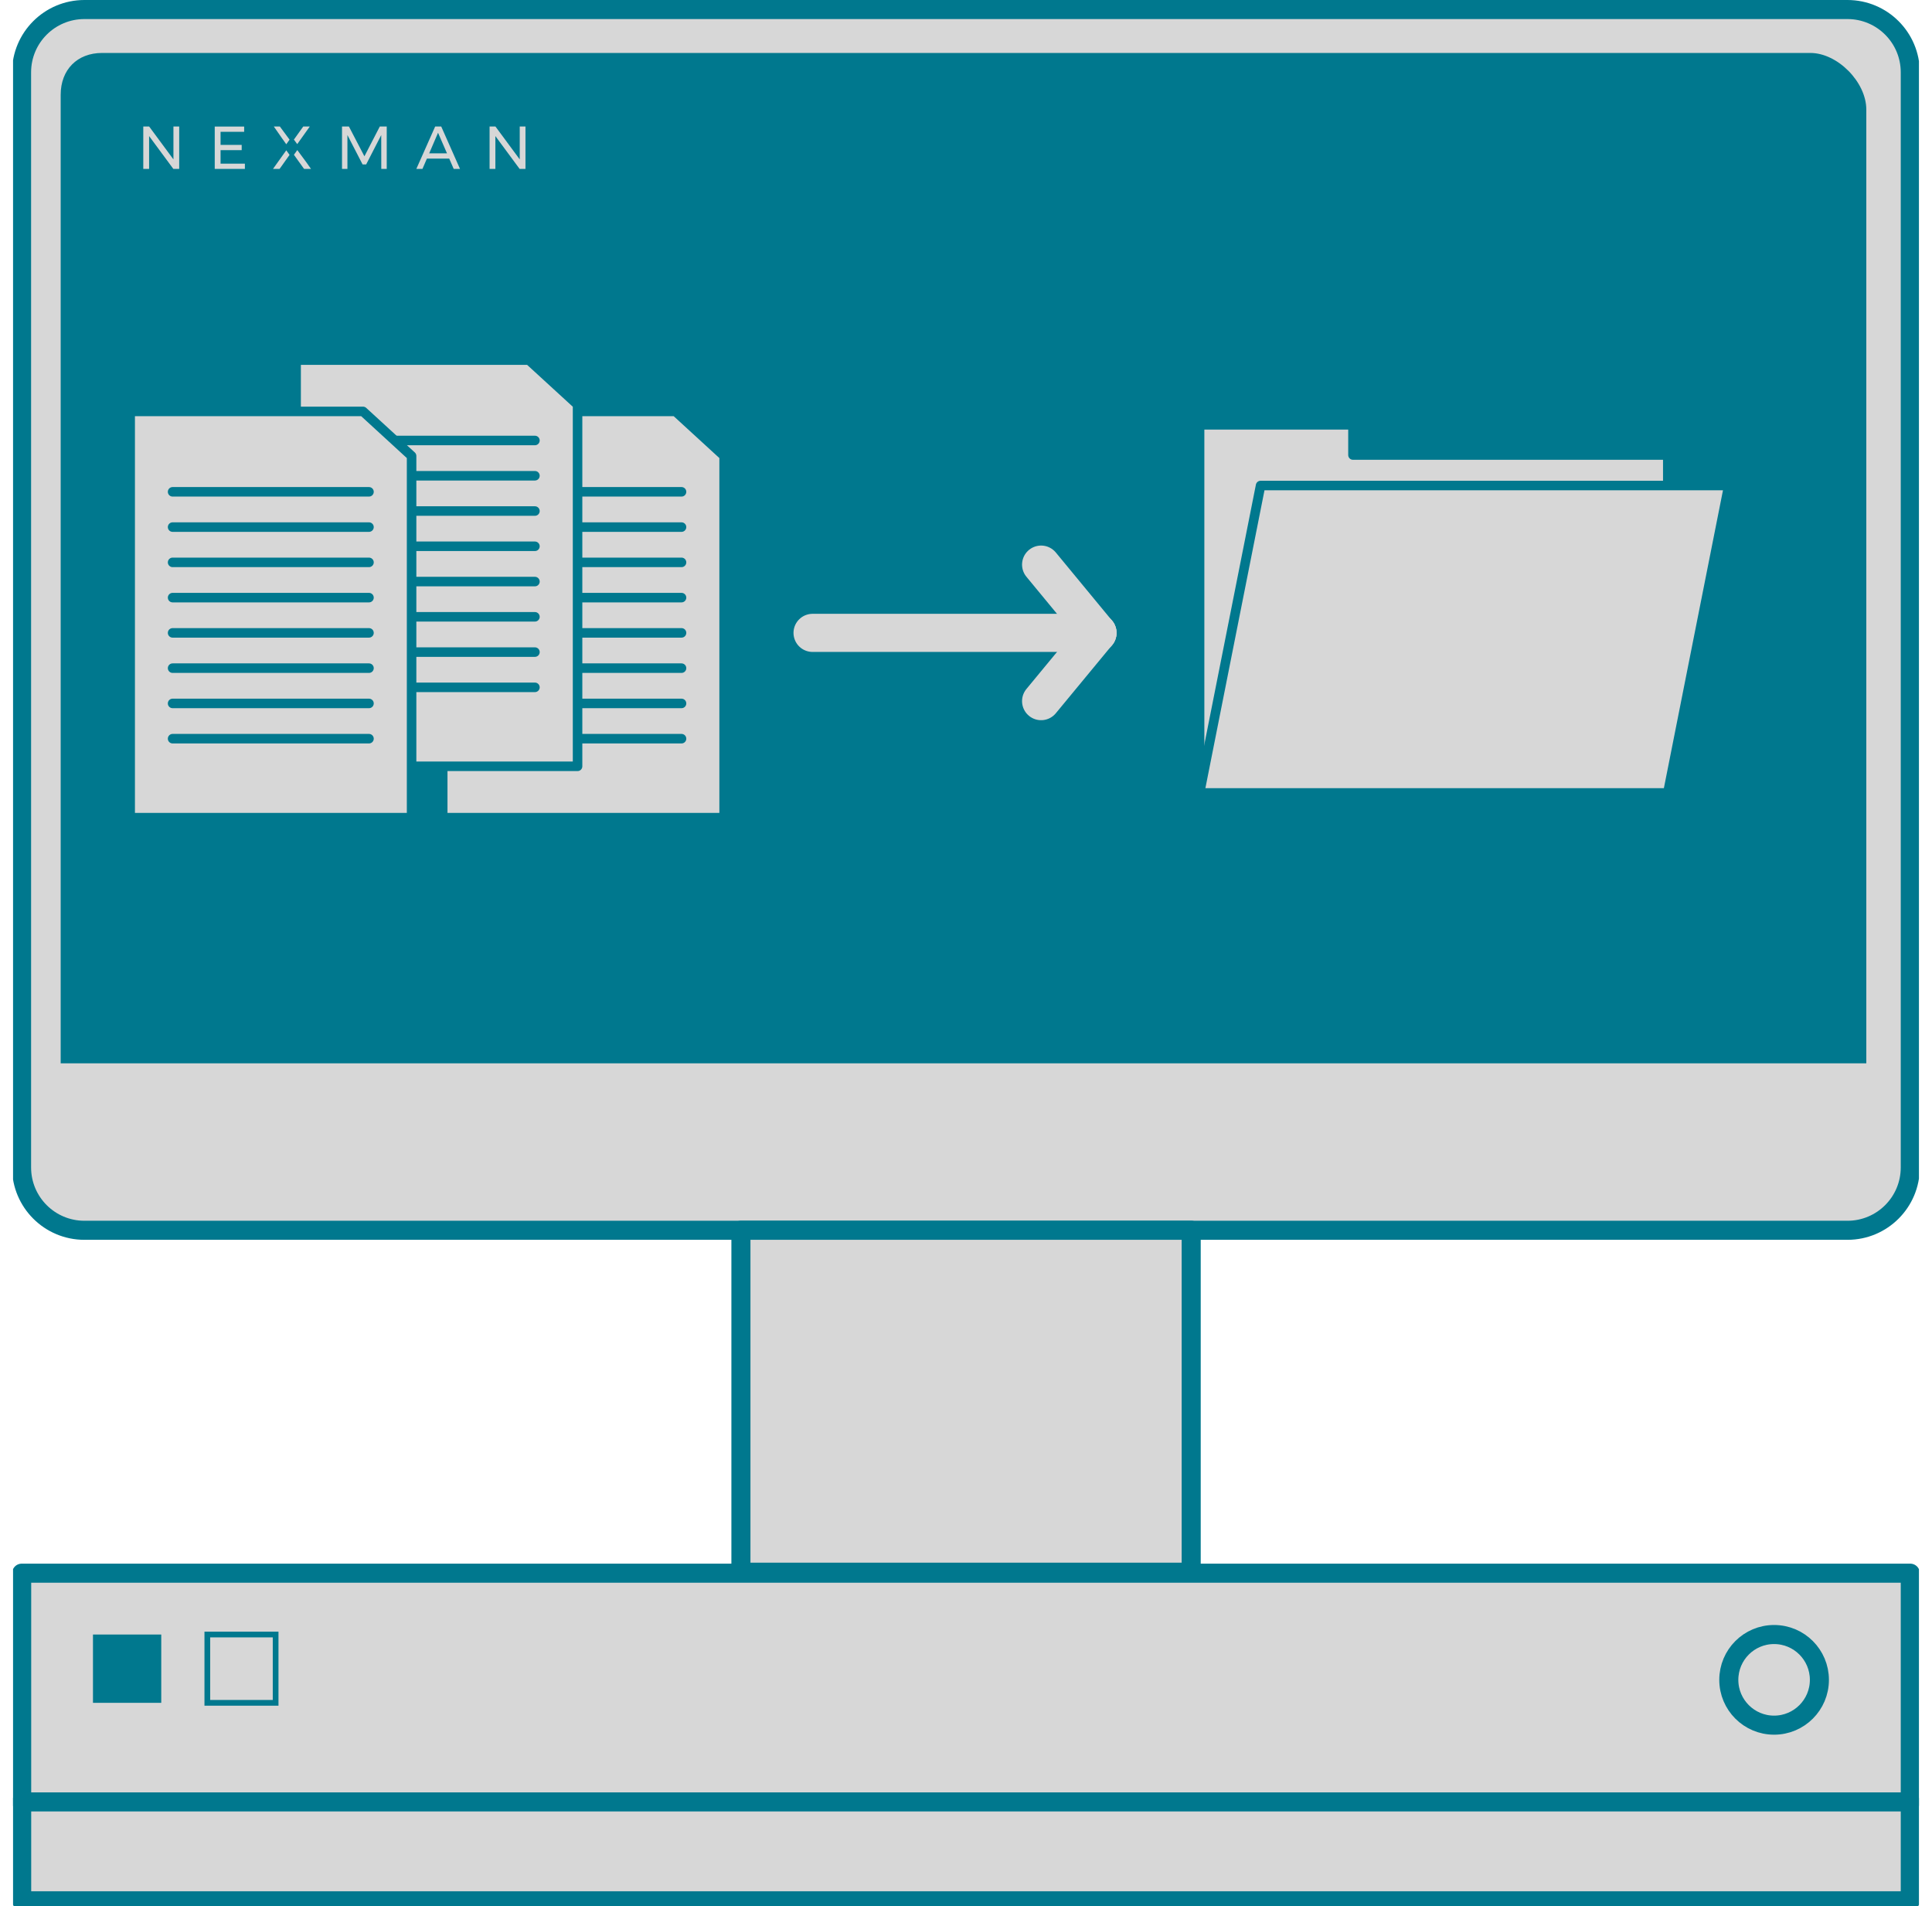
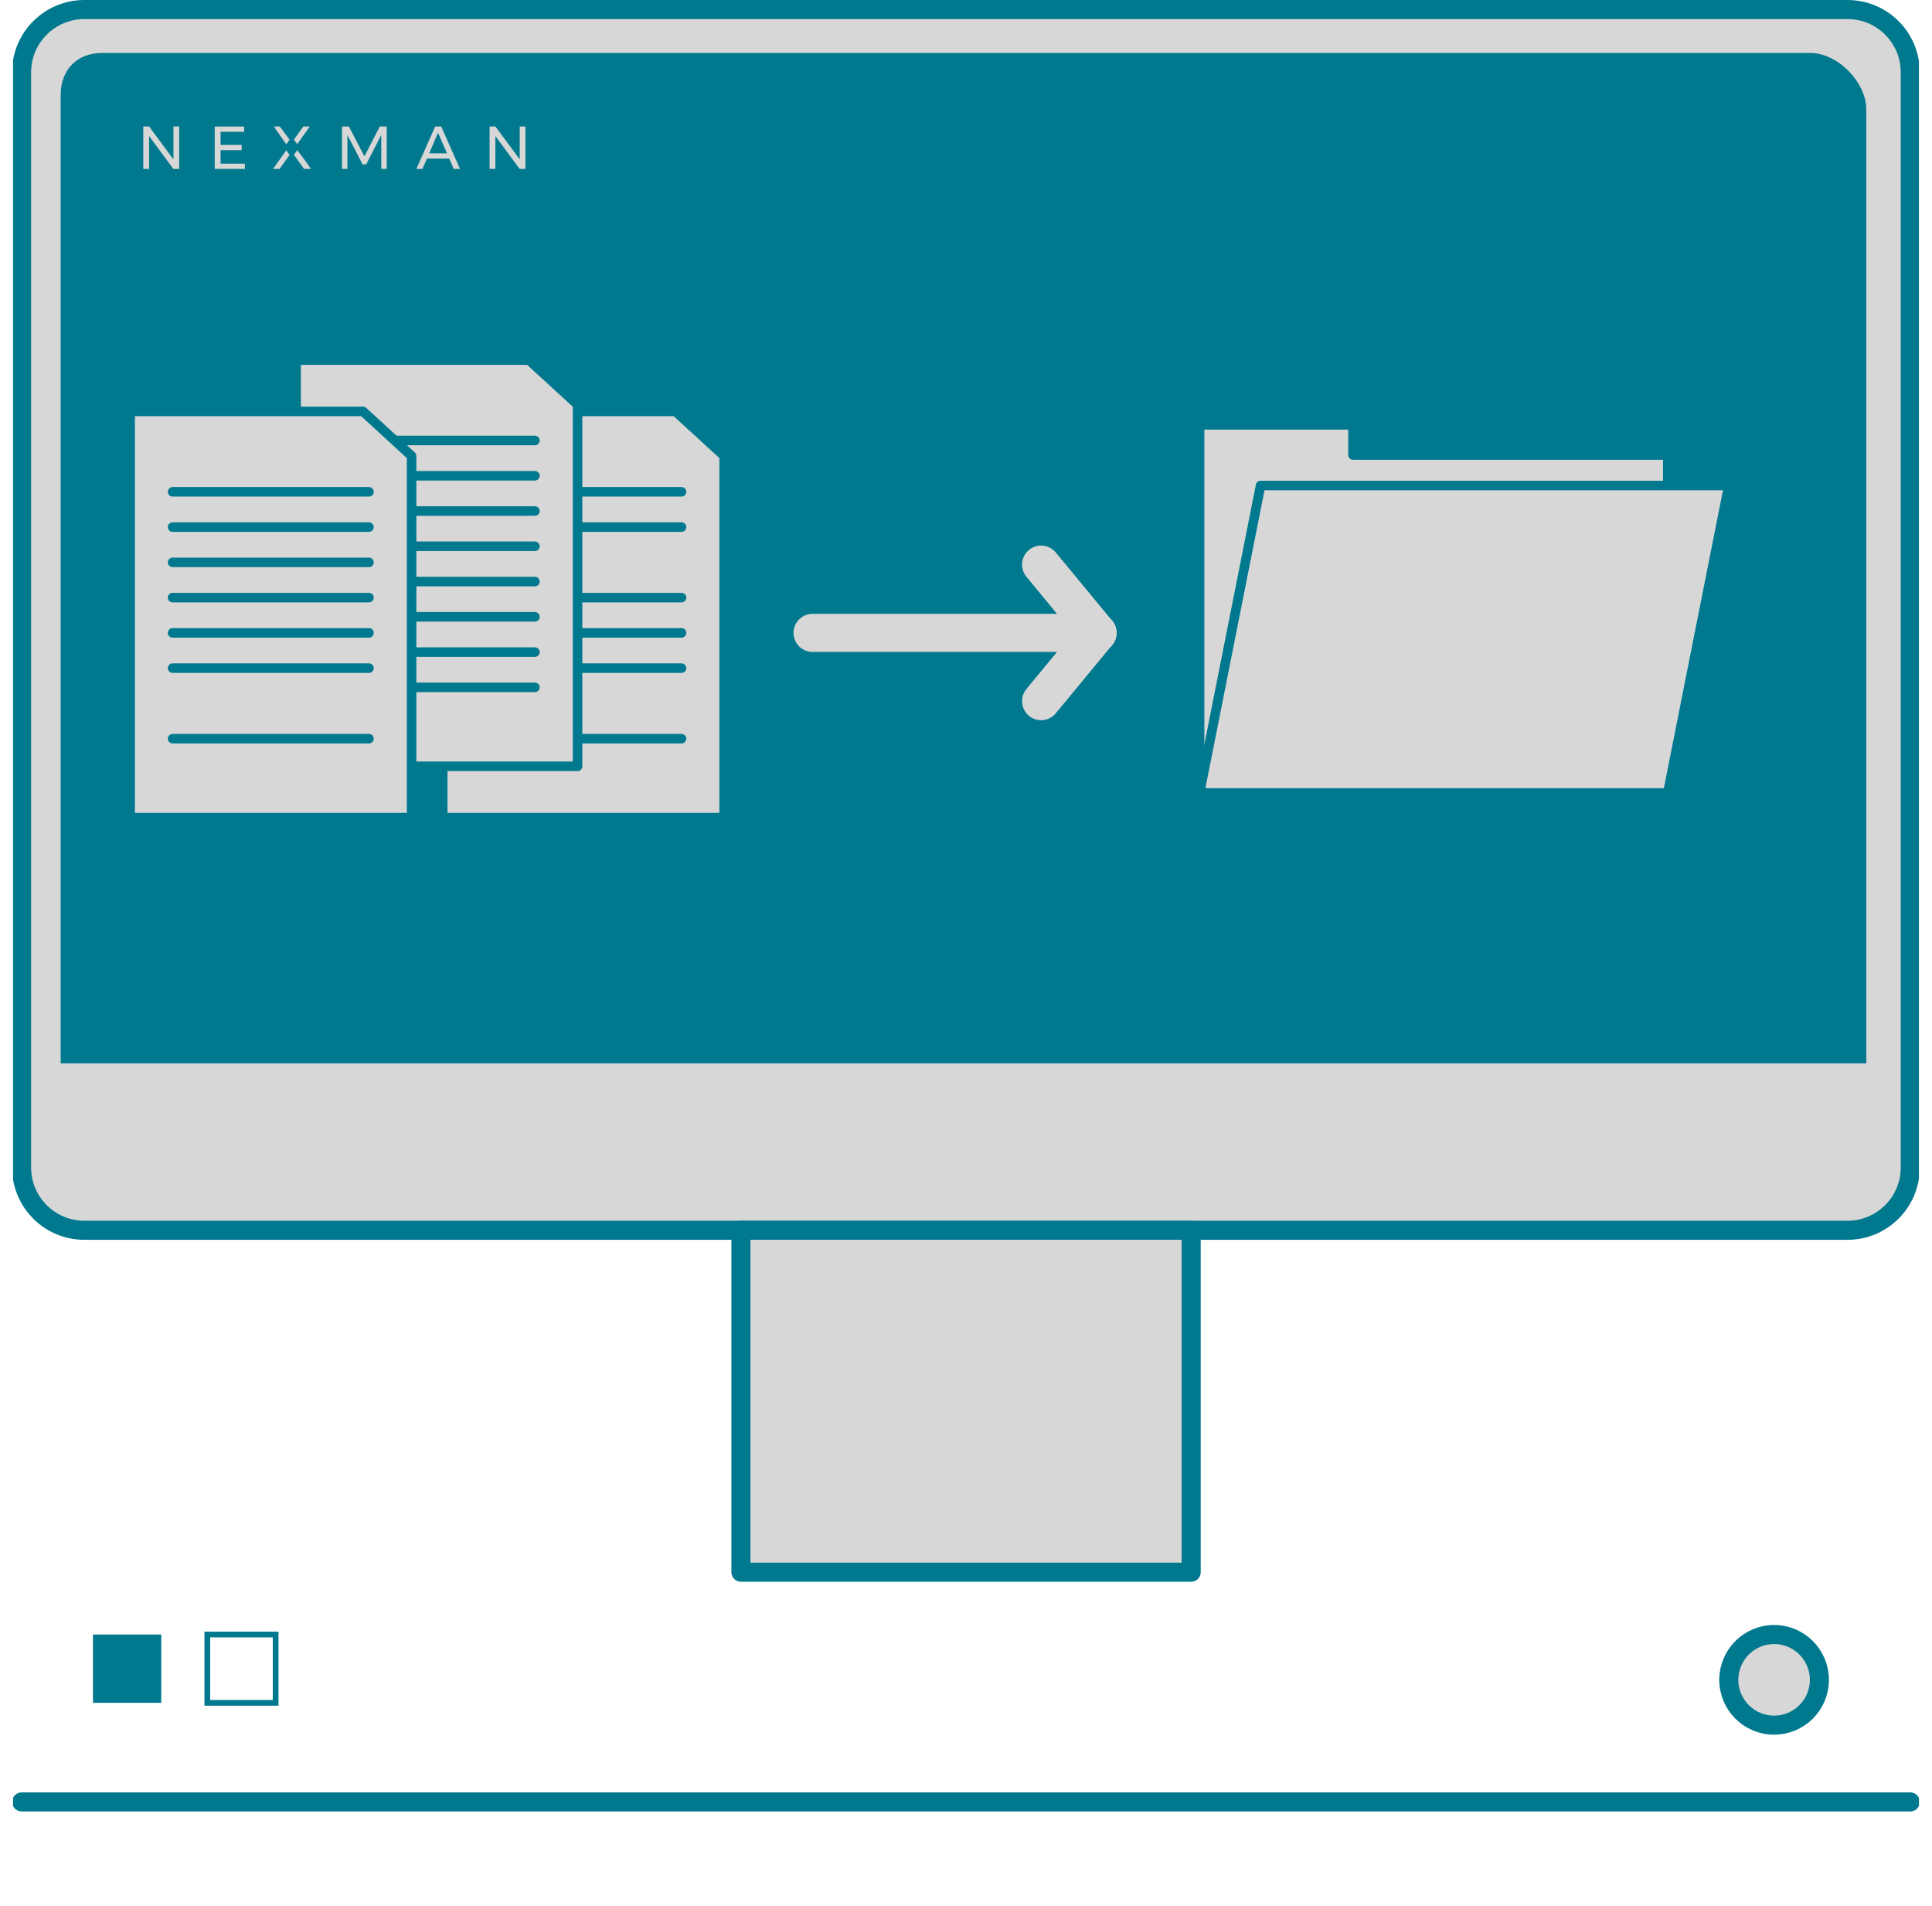
<svg xmlns="http://www.w3.org/2000/svg" width="74" height="73" viewBox="0 0 74 73" fill="none">
  <g clip-path="url(#clip0_316_9339)">
    <path d="M70.763 0.365H3.232C1.903 0.365 0.826 1.442 0.826 2.77V44.71C0.826 46.039 1.903 47.116 3.232 47.116H70.763C72.091 47.116 73.168 46.039 73.168 44.71V2.77C73.168 1.442 72.091 0.365 70.763 0.365Z" fill="#D7D7D7" stroke="#00788E" stroke-width="0.73" stroke-linecap="round" stroke-linejoin="round" />
    <path d="M2.324 40.721V3.632C2.324 2.669 2.958 2.028 3.909 2.028H69.341C70.382 2.028 71.484 3.143 71.484 4.197V40.721H2.324Z" fill="#00788E" />
    <path d="M6.639 6.468H6.864V4.845H6.643V6.104L5.713 4.845H5.488V6.468H5.711V5.211L6.639 6.468ZM8.225 6.468H9.38V6.267H8.448V5.75H9.257V5.549H8.448V5.048H9.352V4.846H8.225V6.47V6.468ZM14.604 6.468H14.813V4.845H14.547L13.958 5.986L13.364 4.845H13.1V6.468H13.307V5.172L13.888 6.297H14.025L14.602 5.172L14.604 6.468ZM17.121 5.873H16.439L16.778 5.084L17.121 5.873ZM17.378 6.468H17.619L16.9 4.845H16.668L15.947 6.468H16.181L16.351 6.074H17.206L17.378 6.468H17.378ZM20.127 6.468V4.845H19.907V6.104L18.977 4.845H18.752V6.468H18.974V5.211L19.902 6.468H20.127Z" fill="#D7D7D7" />
    <path d="M11.646 6.468H11.912L11.729 6.209L11.387 5.747L11.258 5.928L11.646 6.468ZM10.965 5.756L10.457 6.468H10.708L10.769 6.384L11.09 5.932L10.966 5.756H10.965ZM10.965 5.525L11.091 5.348L10.719 4.845H10.488L10.793 5.282L10.965 5.525V5.525ZM11.825 4.902L11.865 4.845H11.615L11.257 5.346L11.385 5.519L11.825 4.902Z" fill="#D7D7D7" />
-     <path d="M73.168 60.248H0.83V72.794H73.168V60.248Z" fill="#D7D7D7" stroke="#00788E" stroke-width="0.73" stroke-linecap="round" stroke-linejoin="round" />
    <path d="M73.168 69.008H0.83" stroke="#00788E" stroke-width="0.73" stroke-linecap="round" stroke-linejoin="round" />
    <path d="M45.625 47.115H28.379V60.21H45.625V47.115Z" fill="#D7D7D7" stroke="#00788E" stroke-width="0.73" stroke-linecap="round" stroke-linejoin="round" />
    <path d="M6.176 62.597H3.561V65.213H6.176V62.597Z" fill="#00788E" />
    <path d="M10.557 62.597H7.941V65.213H10.557V62.597Z" stroke="#00788E" stroke-width="0.219" stroke-miterlimit="10" />
    <path d="M69.687 64.333C69.687 63.374 68.91 62.597 67.952 62.597C66.994 62.597 66.217 63.374 66.217 64.333C66.217 65.291 66.994 66.068 67.952 66.068C68.91 66.068 69.687 65.291 69.687 64.333Z" fill="#D7D7D7" stroke="#00788E" stroke-width="0.73" stroke-linecap="round" stroke-linejoin="round" />
    <path d="M31.123 24.237H42.037" stroke="#D7D7D7" stroke-width="1.46" stroke-linecap="round" stroke-linejoin="round" />
    <path d="M39.877 26.851L42.035 24.238" stroke="#D7D7D7" stroke-width="1.46" stroke-linecap="round" stroke-linejoin="round" />
    <path d="M39.877 21.623L42.035 24.238" stroke="#D7D7D7" stroke-width="1.46" stroke-linecap="round" stroke-linejoin="round" />
    <path d="M51.822 17.426V16.27H45.947V17.426V19.603V30.367H63.88V20.265V17.426H51.822Z" fill="#D7D7D7" stroke="#00788E" stroke-width="0.365" stroke-linecap="round" stroke-linejoin="round" />
    <path d="M63.88 30.367H45.947L48.283 18.594H66.216L63.88 30.367Z" fill="#D7D7D7" stroke="#00788E" stroke-width="0.365" stroke-linecap="round" stroke-linejoin="round" />
    <path d="M27.736 31.313H16.957V15.756H25.875L27.736 17.462V31.313Z" fill="#D7D7D7" stroke="#00788E" stroke-width="0.365" stroke-linecap="round" stroke-linejoin="round" />
    <path d="M18.582 18.835H26.104" stroke="#00788E" stroke-width="0.365" stroke-linecap="round" stroke-linejoin="round" />
    <path d="M18.582 20.186H26.104" stroke="#00788E" stroke-width="0.365" stroke-linecap="round" stroke-linejoin="round" />
-     <path d="M18.582 21.537H26.104" stroke="#00788E" stroke-width="0.365" stroke-linecap="round" stroke-linejoin="round" />
    <path d="M18.582 22.887H26.104" stroke="#00788E" stroke-width="0.365" stroke-linecap="round" stroke-linejoin="round" />
    <path d="M18.582 24.237H26.104" stroke="#00788E" stroke-width="0.365" stroke-linecap="round" stroke-linejoin="round" />
    <path d="M18.582 25.588H26.104" stroke="#00788E" stroke-width="0.365" stroke-linecap="round" stroke-linejoin="round" />
-     <path d="M18.582 26.939H26.104" stroke="#00788E" stroke-width="0.365" stroke-linecap="round" stroke-linejoin="round" />
    <path d="M18.582 28.289H26.104" stroke="#00788E" stroke-width="0.365" stroke-linecap="round" stroke-linejoin="round" />
    <path d="M22.122 29.347H11.342V13.79H20.26L22.122 15.496V29.347Z" fill="#D7D7D7" stroke="#00788E" stroke-width="0.365" stroke-linecap="round" stroke-linejoin="round" />
    <path d="M12.967 16.869H20.489" stroke="#00788E" stroke-width="0.365" stroke-linecap="round" stroke-linejoin="round" />
    <path d="M12.967 18.22H20.489" stroke="#00788E" stroke-width="0.365" stroke-linecap="round" stroke-linejoin="round" />
    <path d="M12.967 19.571H20.489" stroke="#00788E" stroke-width="0.365" stroke-linecap="round" stroke-linejoin="round" />
    <path d="M12.967 20.921H20.489" stroke="#00788E" stroke-width="0.365" stroke-linecap="round" stroke-linejoin="round" />
    <path d="M12.967 22.272H20.489" stroke="#00788E" stroke-width="0.365" stroke-linecap="round" stroke-linejoin="round" />
    <path d="M12.967 23.622H20.489" stroke="#00788E" stroke-width="0.365" stroke-linecap="round" stroke-linejoin="round" />
    <path d="M12.967 24.973H20.489" stroke="#00788E" stroke-width="0.365" stroke-linecap="round" stroke-linejoin="round" />
    <path d="M12.967 26.323H20.489" stroke="#00788E" stroke-width="0.365" stroke-linecap="round" stroke-linejoin="round" />
    <path d="M15.765 31.313H4.986V15.756H13.905L15.765 17.462V31.313Z" fill="#D7D7D7" stroke="#00788E" stroke-width="0.365" stroke-linecap="round" stroke-linejoin="round" />
    <path d="M6.611 18.835H14.133" stroke="#00788E" stroke-width="0.365" stroke-linecap="round" stroke-linejoin="round" />
    <path d="M6.611 20.186H14.133" stroke="#00788E" stroke-width="0.365" stroke-linecap="round" stroke-linejoin="round" />
    <path d="M6.611 21.537H14.133" stroke="#00788E" stroke-width="0.365" stroke-linecap="round" stroke-linejoin="round" />
    <path d="M6.611 22.887H14.133" stroke="#00788E" stroke-width="0.365" stroke-linecap="round" stroke-linejoin="round" />
    <path d="M6.611 24.237H14.133" stroke="#00788E" stroke-width="0.365" stroke-linecap="round" stroke-linejoin="round" />
    <path d="M6.611 25.588H14.133" stroke="#00788E" stroke-width="0.365" stroke-linecap="round" stroke-linejoin="round" />
-     <path d="M6.611 26.939H14.133" stroke="#00788E" stroke-width="0.365" stroke-linecap="round" stroke-linejoin="round" />
    <path d="M6.611 28.289H14.133" stroke="#00788E" stroke-width="0.365" stroke-linecap="round" stroke-linejoin="round" />
  </g>
  <defs>
    <clipPath id="clip0_316_9339">
      <rect width="73" height="73" fill="white" transform="translate(0.5)" />
    </clipPath>
  </defs>
</svg>